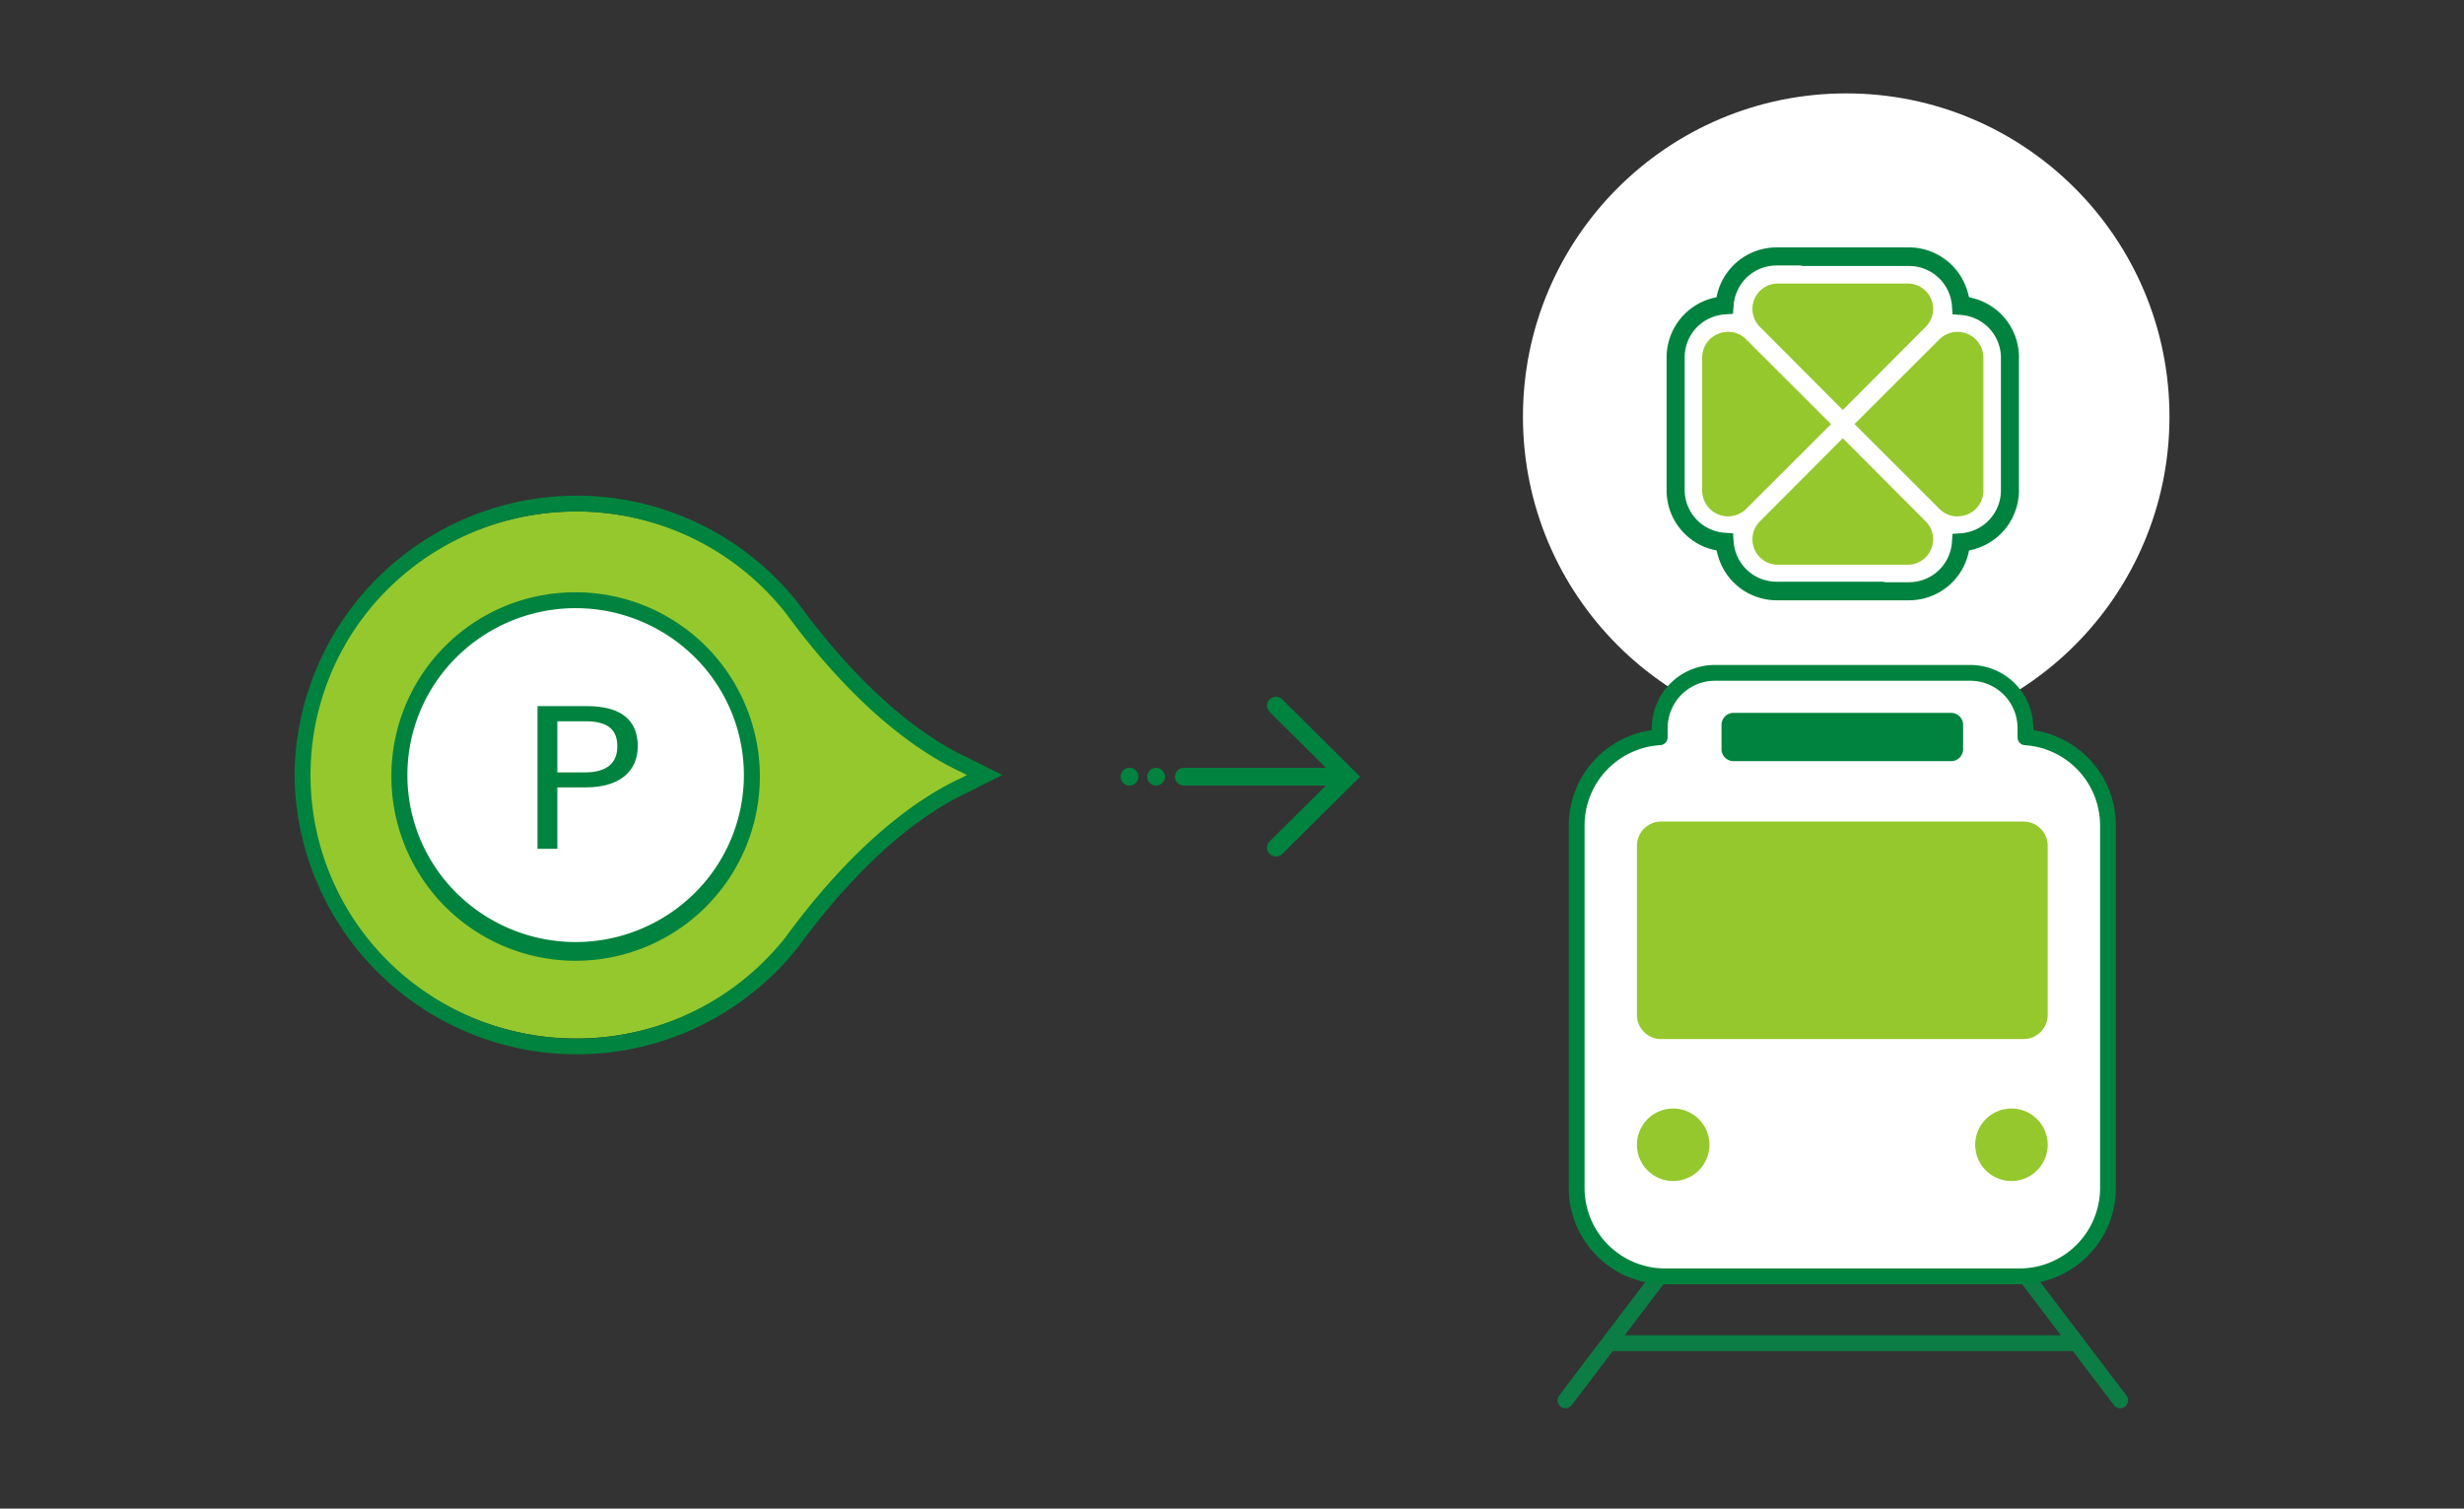
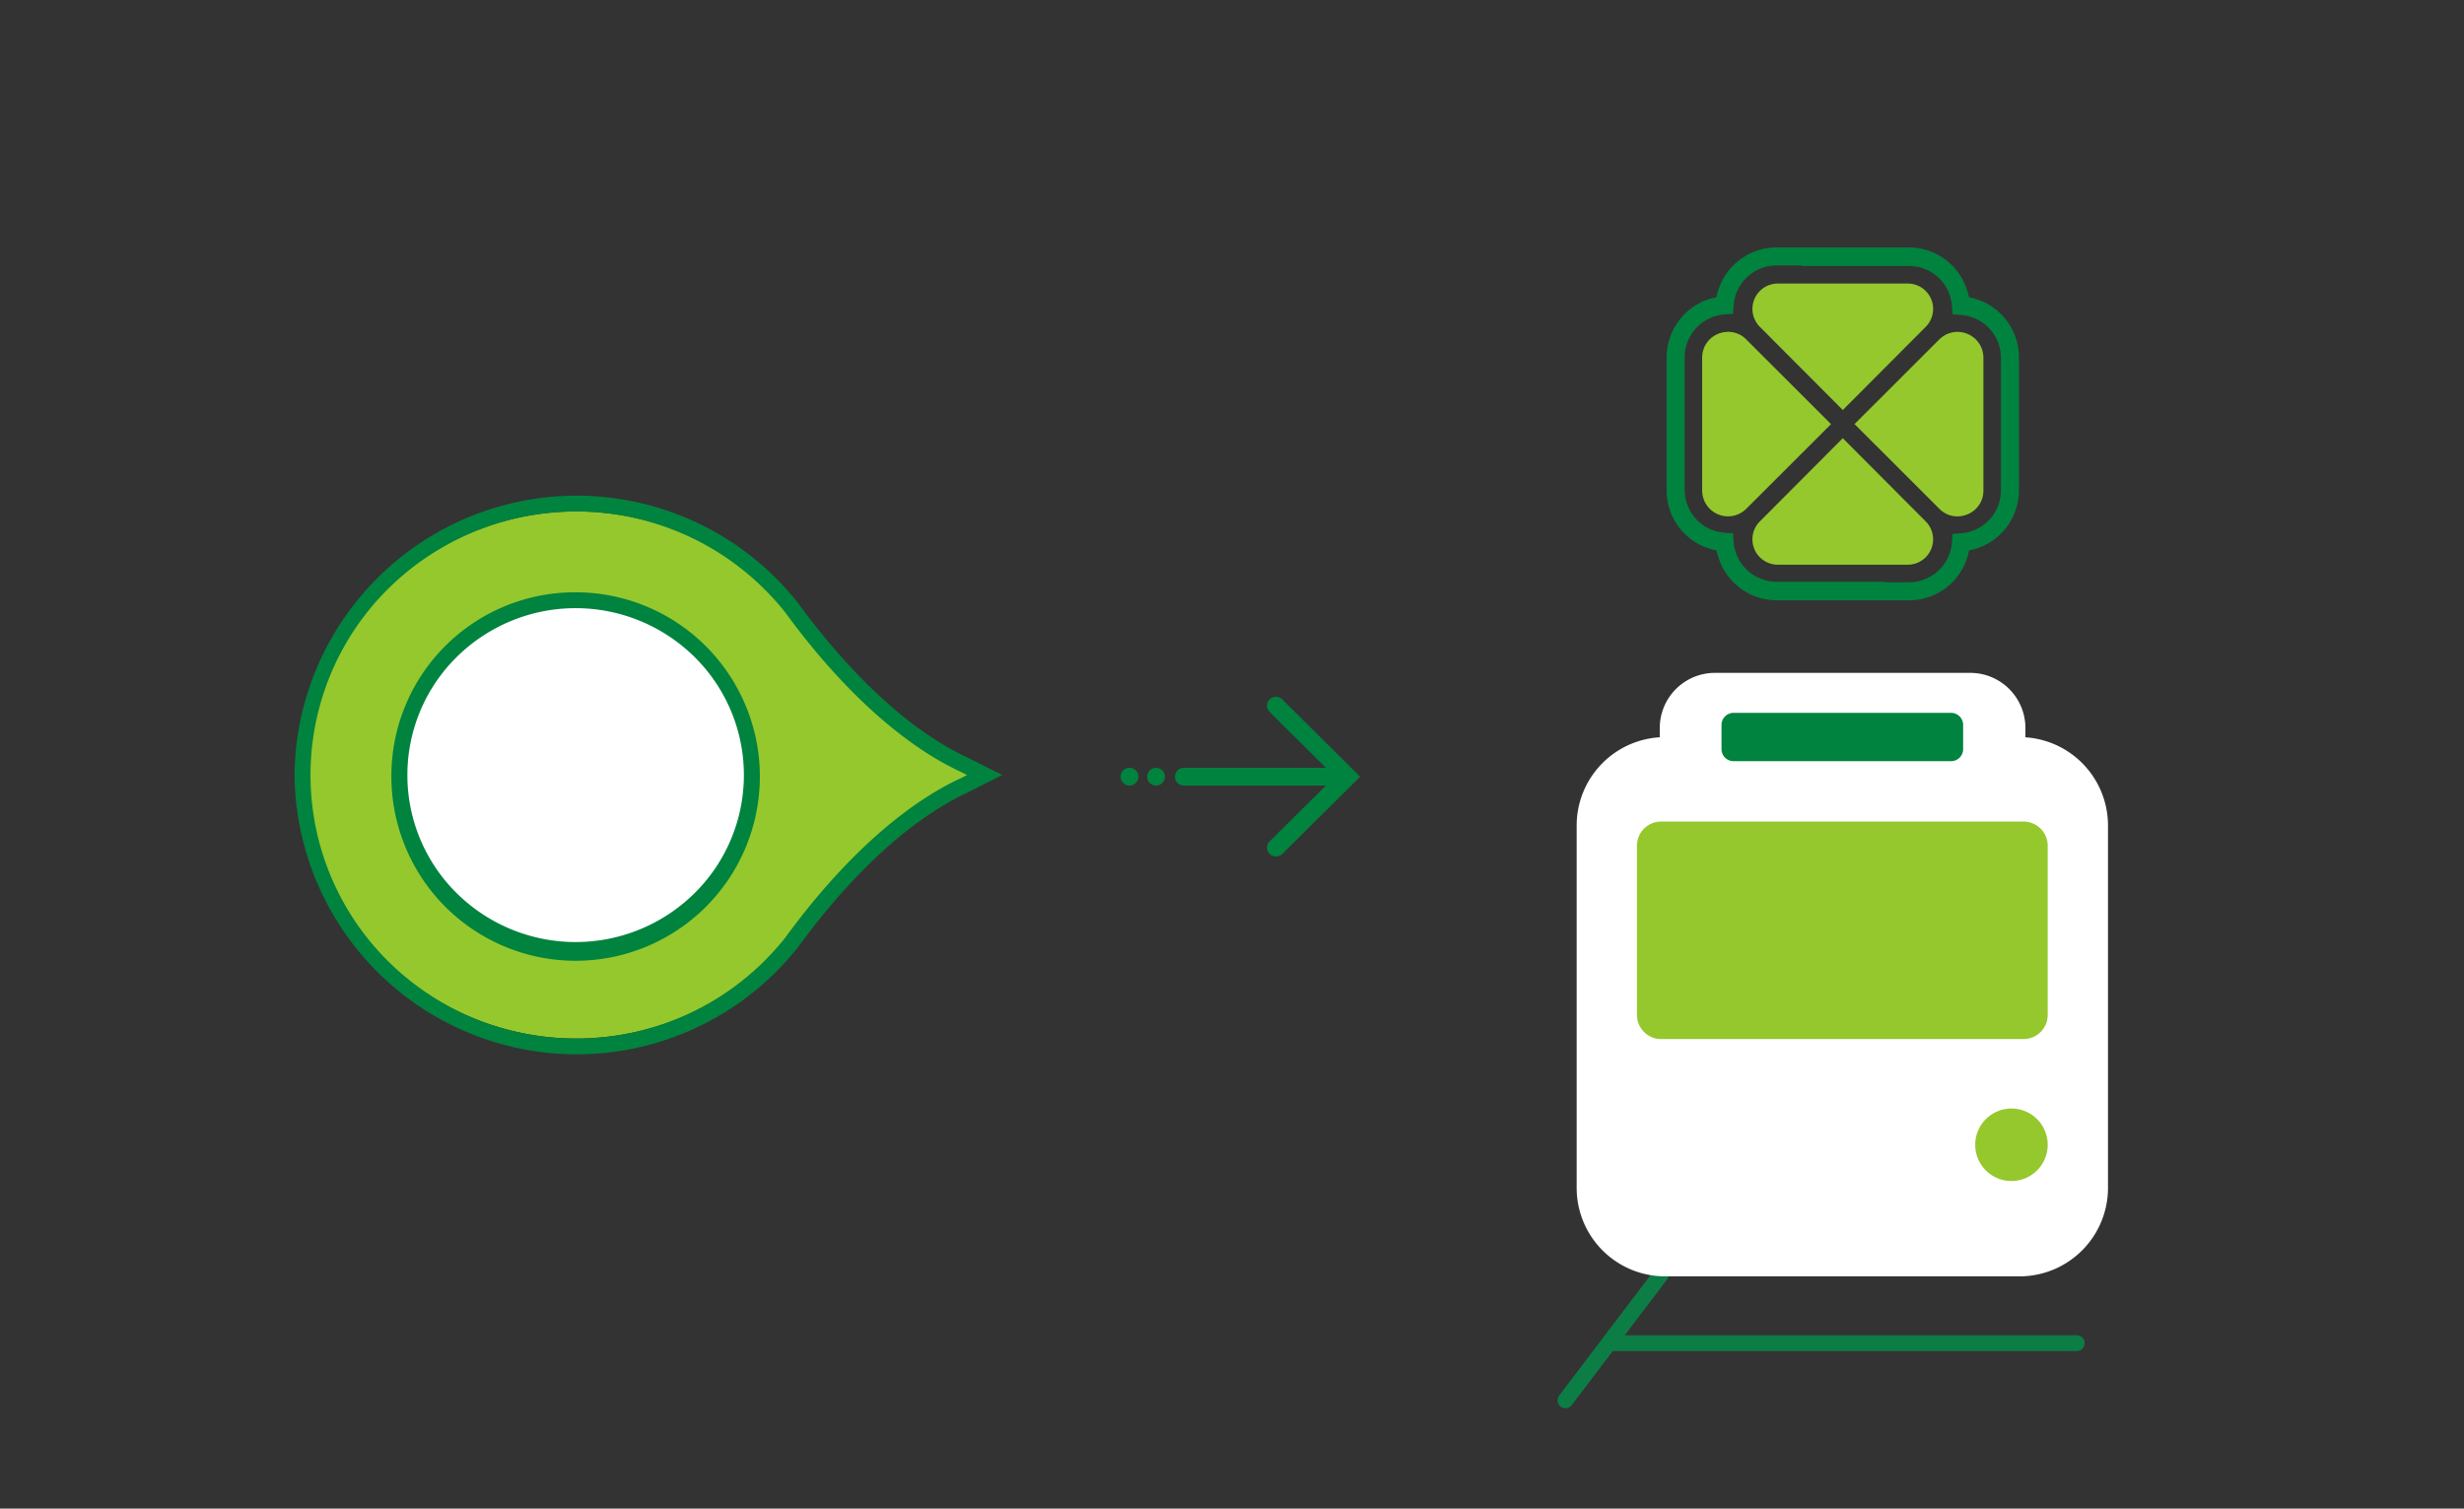
<svg xmlns="http://www.w3.org/2000/svg" width="343" height="210">
  <rect width="100%" height="100%" fill="#333333" stroke="none" />
  <defs>
    <clipPath id="a">
      <path data-name="長方形 6015" fill="none" d="M0 0h98.52v77.762H0z" />
    </clipPath>
    <clipPath id="b">
      <path data-name="長方形 4498" fill="none" d="M0 0h49.051v49.124H0z" />
    </clipPath>
    <clipPath id="c">
      <path data-name="長方形 6068" fill="none" d="M0 0h79.42v103.463H0z" />
    </clipPath>
  </defs>
  <g data-name="グループ 19851">
    <path data-name="長方形 3809" d="M10 0h323a10 10 0 0110 10v200H0V10A10 10 0 0110 0z" fill="none" />
    <g data-name="グループ 19515">
      <g data-name="グループ 19486">
        <g data-name="グループ 19485" clip-path="url(#a)" transform="translate(41 69)">
          <path data-name="パス 11250" d="M93.169 38.365c-5.186-2.4-14.285-8.25-24.579-22.2v.013a37.8 37.8 0 00-53.173-5.537q-1.342 1.087-2.579 2.3a36.232 36.232 0 00-.638 51.234q.317.325.641.641a37.806 37.806 0 0053.459-.662q1.2-1.23 2.287-2.566v.012c10.297-13.942 19.392-19.8 24.585-22.191l1.036-.525z" fill="#95c82d" />
          <path data-name="パス 11251" d="M63.349 38.681A24.272 24.272 0 1138.888 14.6h.189a24.176 24.176 0 0124.272 24.08" fill="#fff" />
          <path data-name="パス 11252" d="M69.211 62.165l-.916-.621-.067.1 1.815 1.266C80.051 49.211 88.748 43.632 93.529 41.4l.015-.009 4.975-2.511-4.975-2.5h-.015c-4.78-2.239-13.482-7.813-23.482-21.5l-.9.648-.887.663.064.085.888-.662.877-.678A39.269 39.269 0 000 38.883a39.278 39.278 0 0070.087 23.961l-.876-.679-.916-.621.916.621-.872-.679a37.18 37.18 0 01-55.289 3.336 36.487 36.487 0 01-.277-51.6l.277-.277a37.182 37.182 0 0155.287 3.342l1.763-1.34-.065-.087-1.788 1.306c10.192 13.95 19.2 19.8 24.334 22.2l.474-1-.5.981 1.063.534-1.065.542.5.981-.472-1c-5.138 2.392-14.143 8.25-24.334 22.2l.9.649.92.619.064-.094-1.79-1.3z" fill="#00833e" />
          <path data-name="パス 11253" d="M14.6 38.883h1.11a23.055 23.055 0 016.86-16.422 23.554 23.554 0 0133.121 0 23.108 23.108 0 01.187 32.678l-.187.186a23.546 23.546 0 01-33.121 0 23.072 23.072 0 01-6.861-16.442h-2.224a25.646 25.646 0 1025.856-25.435h-.213a25.553 25.553 0 00-25.643 25.435z" fill="#00833e" />
-           <path data-name="パス 11254" d="M40.693 29.291c4.8 0 7.085 1.977 7.085 5.569 0 3.536-2.549 5.749-7.273 5.749h-3.918v8.544h-2.763V29.291zm-4.106 9.23H40.4c3.116 0 4.536-1.339 4.536-3.633s-1.29-3.485-4.4-3.485h-3.951z" fill="#00833e" />
        </g>
      </g>
      <g data-name="グループ 10242" fill="#00833e">
        <path data-name="パス 830" d="M189.339 108.113l-.867-.86s-.006-.01-.01-.013l-9.959-9.878a1.253 1.253 0 00-1.761 0 1.226 1.226 0 000 1.746l7.834 7.77h-19.781a1.235 1.235 0 100 2.47h19.78l-7.833 7.771a1.225 1.225 0 000 1.745 1.25 1.25 0 001.761 0l9.959-9.879.006-.007z" />
        <path data-name="パス 831" d="M162.166 108.102a1.235 1.235 0 11-1.234-1.22 1.229 1.229 0 011.234 1.22" />
        <path data-name="パス 832" d="M158.47 108.102a1.235 1.235 0 11-1.235-1.22 1.229 1.229 0 011.235 1.22" />
      </g>
      <g data-name="グループ 19502" transform="translate(20 5)">
-         <circle data-name="楕円形 612" cx="45" cy="45" r="45" transform="translate(192 8)" fill="#fff" />
        <g data-name="グループ 19487">
          <g data-name="グループ 18210" transform="translate(212 29.438)" clip-path="url(#b)">
            <path data-name="パス 7188" d="M8.579 11.757a3.718 3.718 0 00-1.411.278 3.548 3.548 0 00-2.22 3.322v18.488a3.6 3.6 0 006.14 2.542l11.8-11.785-11.8-11.785a3.486 3.486 0 00-2.509-1.06" fill="#95c82d" />
            <path data-name="パス 7189" d="M36.067 11.059a3.532 3.532 0 00-2.486-6.028H15.47a3.533 3.533 0 00-2.49 6.028l11.546 11.58z" fill="#95c82d" />
            <path data-name="パス 7190" d="M40.468 37.44a3.718 3.718 0 001.411-.278 3.548 3.548 0 002.22-3.322V15.352a3.6 3.6 0 00-6.138-2.543l-11.8 11.786 11.8 11.785a3.486 3.486 0 002.509 1.06" fill="#95c82d" />
            <path data-name="パス 7191" d="M12.98 38.142a3.532 3.532 0 002.486 6.028h18.111a3.533 3.533 0 002.49-6.028L24.522 26.558z" fill="#95c82d" />
            <path data-name="パス 7192" d="M43.8 7.447a8.632 8.632 0 00-1.692-.5c-.029-.152-.087-.292-.123-.44a8.273 8.273 0 00-.146-.518A8.491 8.491 0 0033.738 0H15.313a8.521 8.521 0 00-8.368 6.944A8.512 8.512 0 000 15.313v18.5a8.488 8.488 0 005.252 7.866 8.719 8.719 0 001.692.5c.029.153.088.293.125.443.044.172.089.345.145.514a8.493 8.493 0 008.1 5.987h18.424a8.488 8.488 0 007.862-5.255 8.6 8.6 0 00.5-1.688 8.51 8.51 0 006.945-8.369v-18.5A8.488 8.488 0 0043.8 7.447m2.737 26.364a5.977 5.977 0 01-3.7 5.543 6.085 6.085 0 01-1.937.446l-1.1.073-.075 1.1a6.176 6.176 0 01-.448 1.934 5.978 5.978 0 01-5.543 3.7H30.4a1.2 1.2 0 00-.362-.073H15.313a5.978 5.978 0 01-5.543-3.7 6.161 6.161 0 01-.448-1.934l-.074-1.1-1.1-.074a6.177 6.177 0 01-1.936-.449 5.98 5.98 0 01-3.7-5.543V15.313a5.976 5.976 0 013.7-5.543 6.086 6.086 0 011.932-.449l1.1-.073.075-1.1a6.168 6.168 0 01.451-1.93 5.978 5.978 0 015.543-3.7h3.339a1.245 1.245 0 00.362.073h14.724a5.978 5.978 0 015.543 3.7 6.153 6.153 0 01.448 1.932l.074 1.1 1.1.074a6.177 6.177 0 011.936.449 5.98 5.98 0 013.7 5.543v18.422z" fill="#00833e" />
          </g>
        </g>
        <g data-name="グループ 19514">
          <path data-name="線 865" fill="#00833e" d="M197.915 189.926l13.242-17.441" />
          <g data-name="グループ 19509">
            <g data-name="グループ 19508" clip-path="url(#c)" transform="translate(196.815 87.563)">
              <path data-name="線 866" fill="none" stroke="#0c7d45" stroke-linecap="round" stroke-miterlimit="10" stroke-width="2.2" d="M1.1 102.363l13.242-17.441" />
            </g>
          </g>
          <path data-name="線 867" fill="#00833e" d="M275.135 189.926l-13.242-17.441" />
          <g data-name="グループ 19511">
            <g data-name="グループ 19510" clip-path="url(#c)" transform="translate(196.815 87.563)">
-               <path data-name="線 868" fill="none" stroke="#0c7d45" stroke-linecap="round" stroke-miterlimit="10" stroke-width="2.2" d="M78.32 102.363L65.078 84.922" />
-             </g>
+               </g>
          </g>
          <path data-name="線 869" fill="none" stroke="#0c7d45" stroke-linecap="round" stroke-miterlimit="10" stroke-width="2.2" d="M204.389 181.965h64.702" />
          <g data-name="グループ 19513">
            <g data-name="グループ 19512" clip-path="url(#c)" transform="translate(196.815 87.563)">
              <path data-name="パス 11338" d="M65.133 10.071V8.784A7.685 7.685 0 0057.448 1.1H21.915a7.685 7.685 0 00-7.685 7.684v1.283a12.309 12.309 0 00-11.567 12.28v50.441A12.318 12.318 0 0014.98 85.106h49.329a12.318 12.318 0 0012.318-12.318V22.347a12.309 12.309 0 00-11.494-12.276" fill="#fff" />
-               <path data-name="パス 11339" d="M65.133 10.071V8.784A7.685 7.685 0 0057.448 1.1H21.915a7.685 7.685 0 00-7.685 7.684v1.283a12.309 12.309 0 00-11.567 12.28v50.441A12.318 12.318 0 0014.98 85.106h49.329a12.318 12.318 0 0012.318-12.318V22.347a12.309 12.309 0 00-11.494-12.276z" fill="none" stroke="#00833e" stroke-linecap="round" stroke-linejoin="round" stroke-width="2.2" />
-               <path data-name="パス 11340" d="M16.1 61.745a5.045 5.045 0 11-5.045 5.045 5.046 5.046 0 015.045-5.045" fill="#95c82d" />
              <path data-name="パス 11341" d="M63.189 61.745a5.045 5.045 0 11-5.045 5.045 5.045 5.045 0 015.045-5.045" fill="#95c82d" />
              <path data-name="パス 11342" d="M14.418 21.8h50.454a3.364 3.364 0 013.363 3.364v23.547a3.363 3.363 0 01-3.363 3.363H14.418a3.364 3.364 0 01-3.364-3.363V25.166a3.364 3.364 0 013.364-3.366" fill="#95c82d" />
              <path data-name="パス 11343" d="M24.508 6.666H54.78a1.682 1.682 0 011.682 1.682v3.363a1.682 1.682 0 01-1.682 1.682H24.508a1.682 1.682 0 01-1.682-1.682V8.348a1.682 1.682 0 011.682-1.682" fill="#00833e" />
            </g>
          </g>
        </g>
      </g>
    </g>
  </g>
</svg>